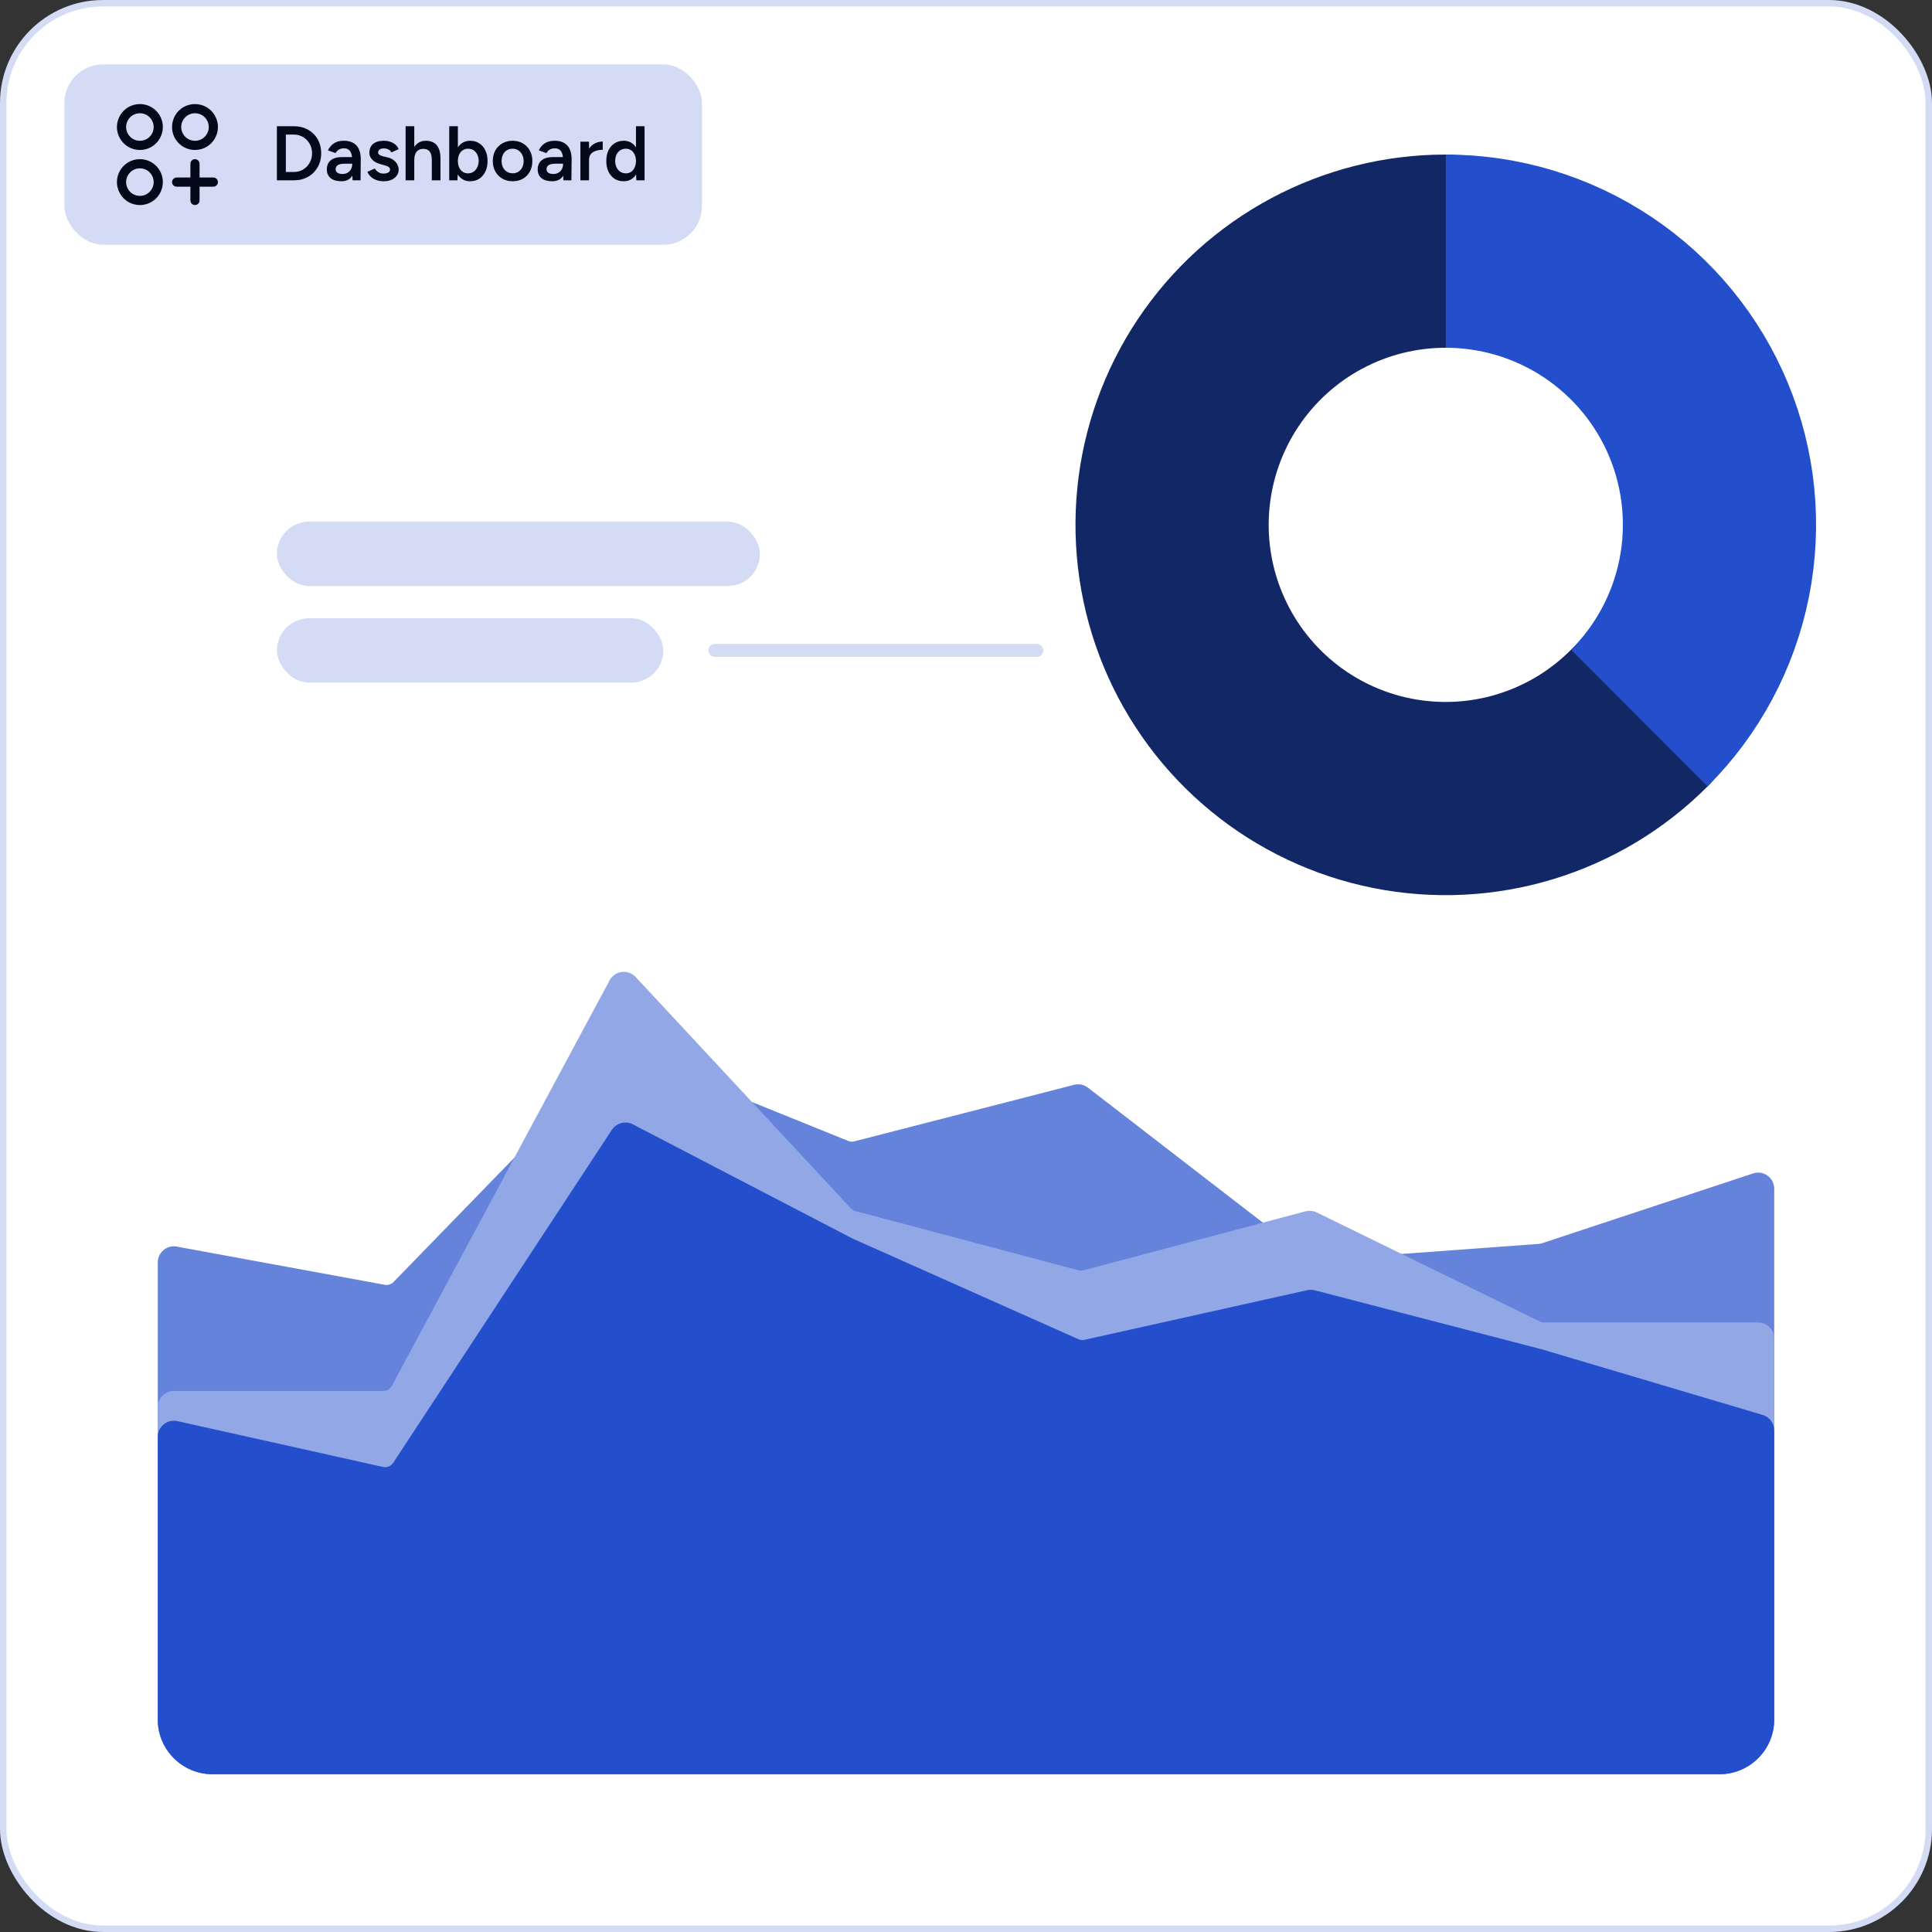
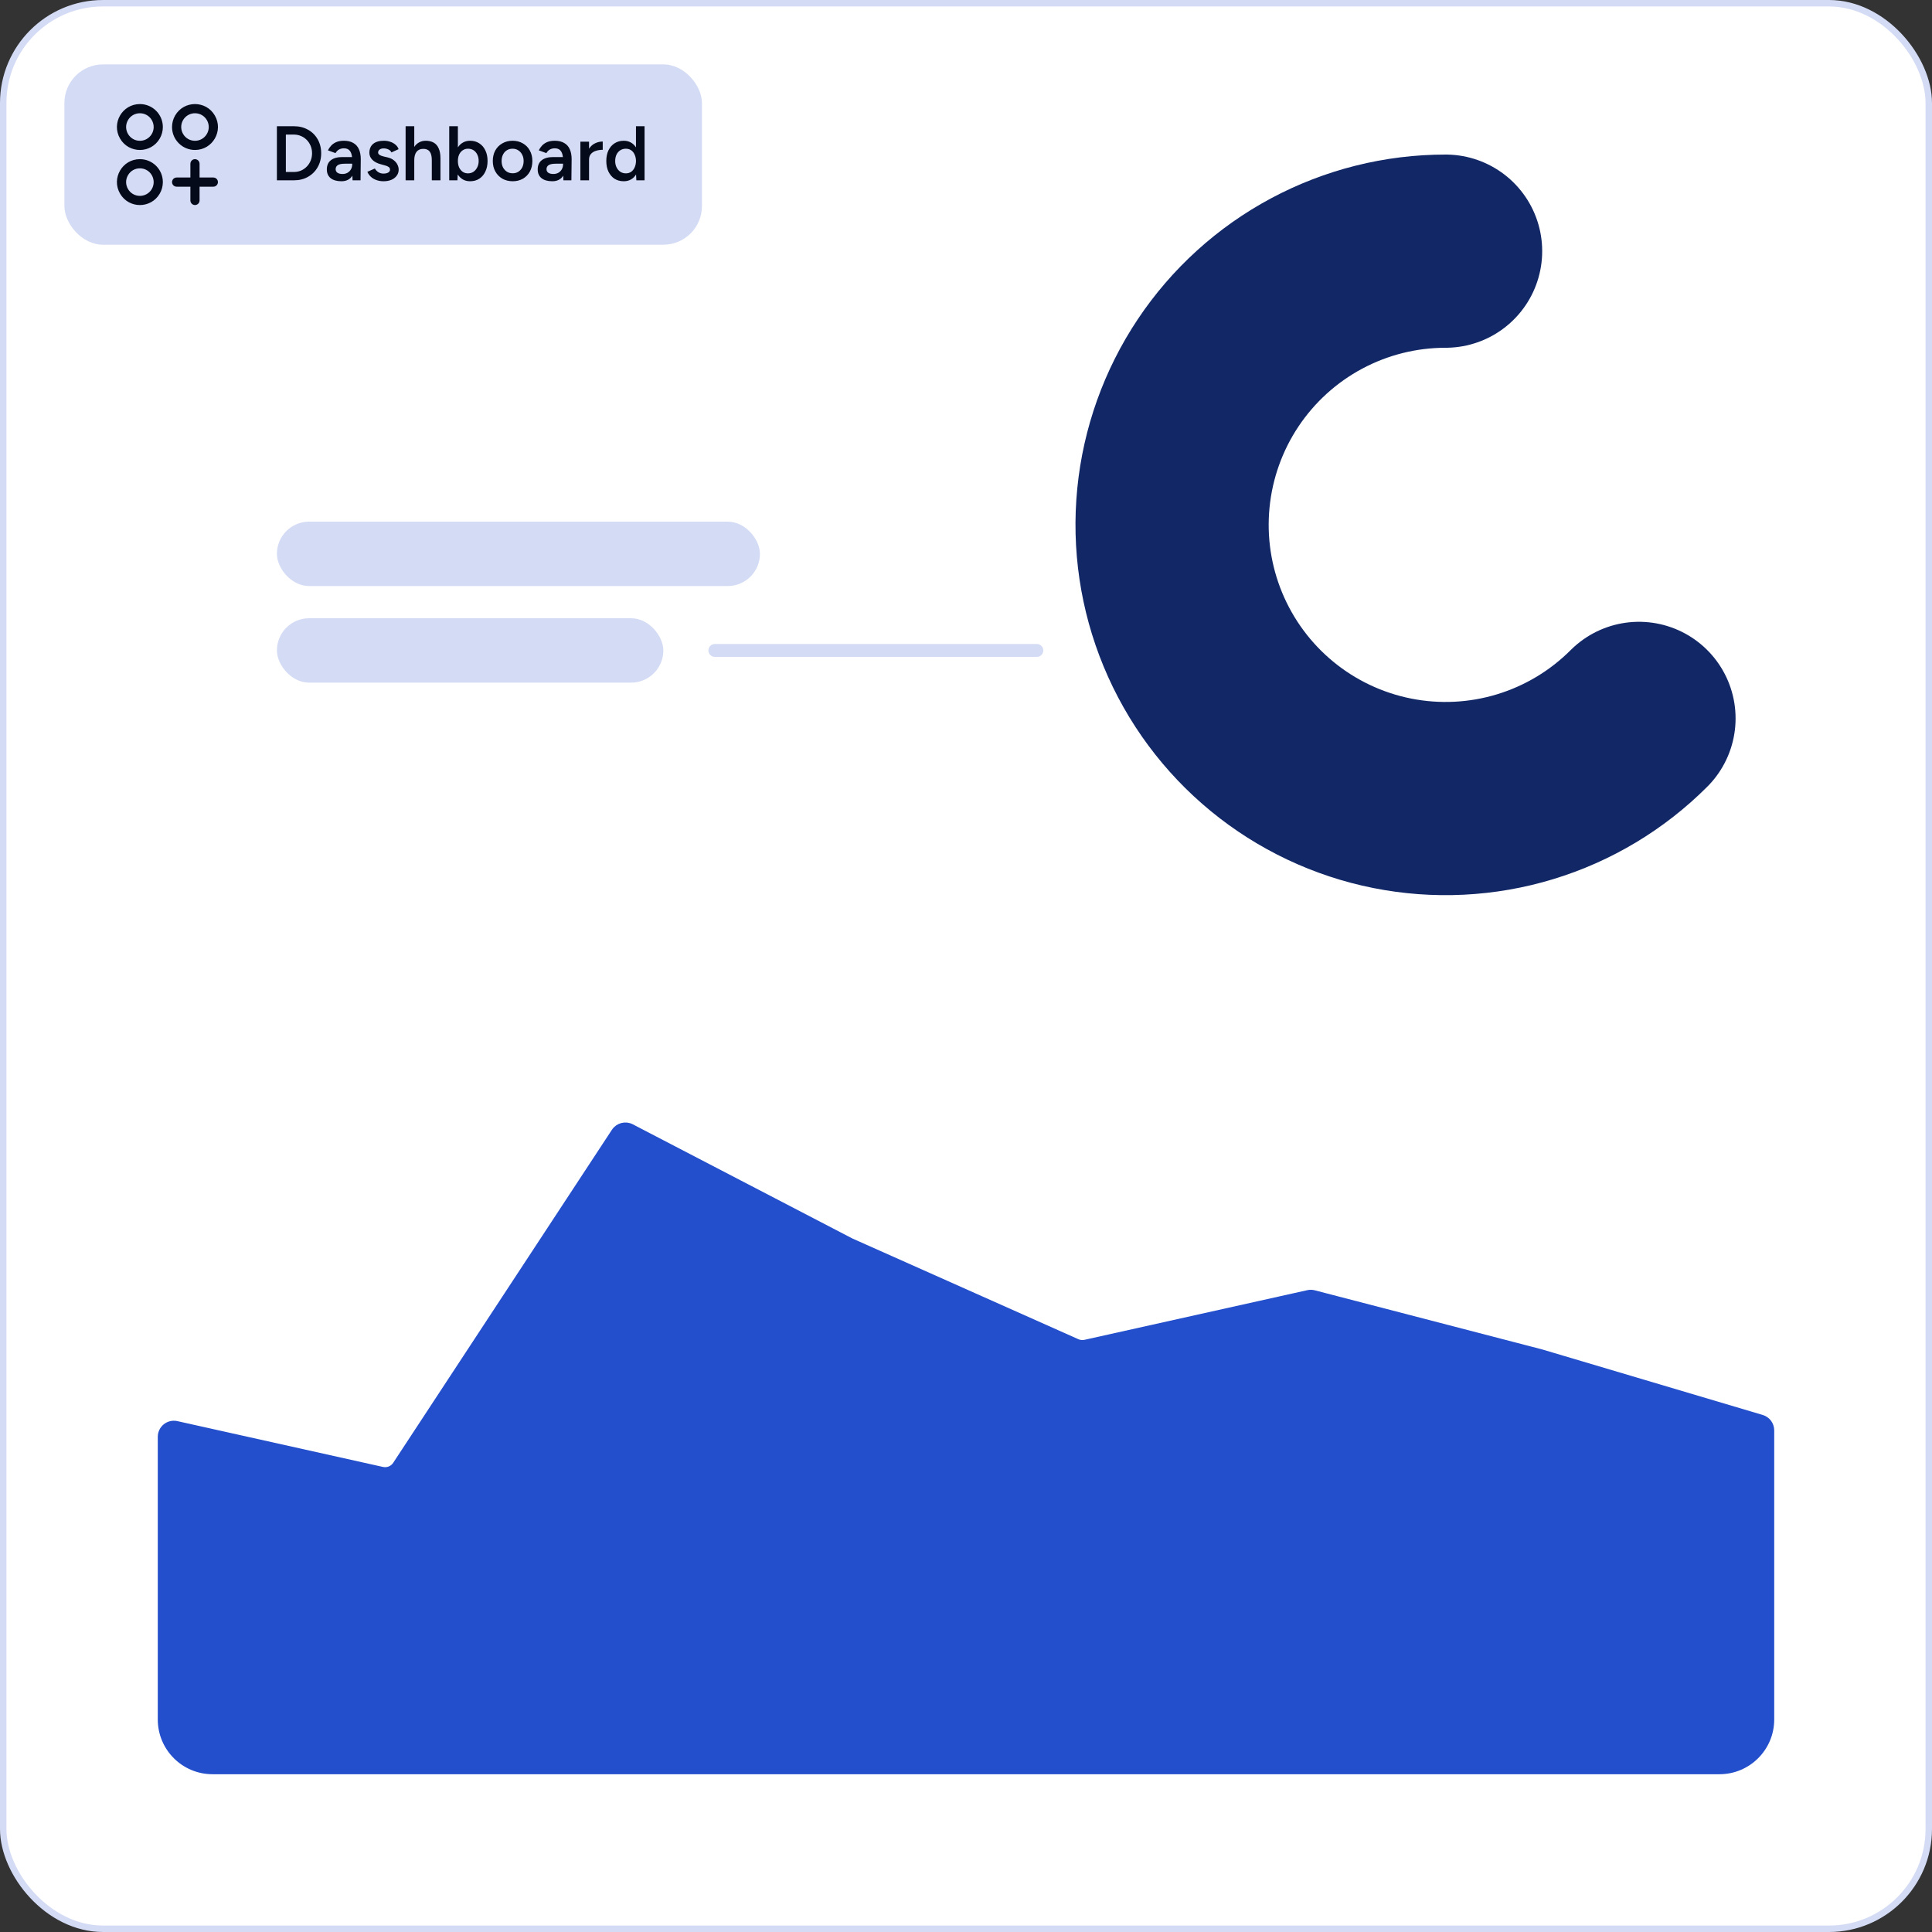
<svg xmlns="http://www.w3.org/2000/svg" width="300" height="300" viewBox="0 0 300 300" fill="none">
  <rect x="0" y="0" width="300" height="300" fill="#333333" stroke="none" />
  <rect x="0.5" y="0.5" width="299" height="299" rx="15.5" fill="white" />
  <rect x="0.5" y="0.5" width="299" height="299" rx="15.5" stroke="#D4DBF5" />
  <path d="M254.5 111.552C249.561 116.494 243.481 120.141 236.798 122.17C230.114 124.199 223.034 124.547 216.184 123.183C209.334 121.82 202.926 118.787 197.527 114.353C192.128 109.919 187.906 104.221 185.233 97.764C182.56 91.307 181.52 84.29 182.205 77.334C182.889 70.379 185.277 63.7 189.157 57.888C193.038 52.077 198.29 47.313 204.45 44.018C210.609 40.724 217.485 39 224.47 39" stroke="#122766" stroke-width="30" stroke-linecap="round" />
-   <path d="M224.5 39C232.906 39 241.123 41.491 248.112 46.157C255.101 50.824 260.548 57.457 263.765 65.217C266.982 72.977 267.823 81.517 266.183 89.755C264.543 97.993 260.496 105.561 254.552 111.5" stroke="#234ECC" stroke-width="30" />
-   <path d="M59.663 199.997L27.361 194.061C26.133 193.836 25 194.779 25 196.028V267C25 271.418 28.582 275 33 275H267C271.418 275 275 271.418 275 267V184.583C275 183.22 273.666 182.256 272.372 182.685L239.521 193.55C239.365 193.601 239.203 193.634 239.039 193.646L204.334 196.196C203.843 196.232 203.356 196.086 202.966 195.785L168.631 169.288C168.143 168.911 167.508 168.781 166.911 168.934L132.78 177.714C132.366 177.82 131.929 177.791 131.533 177.631L97.675 163.945C96.921 163.64 96.058 163.822 95.491 164.405L61.459 199.423C60.994 199.902 60.32 200.117 59.663 199.997Z" fill="#6583DB" stroke="#6583DB" stroke-linejoin="round" />
-   <path d="M59.518 216.489H27C25.895 216.489 25 217.385 25 218.489V267C25 271.418 28.582 275 33 275H267C271.418 275 275 271.418 275 267V207.851C275 206.746 274.105 205.851 273 205.851H239.749C239.444 205.851 239.144 205.782 238.87 205.648L204.242 188.716C203.809 188.504 203.315 188.456 202.85 188.579L168.37 197.736C168.034 197.825 167.68 197.825 167.344 197.736L132.701 188.536C132.336 188.439 132.007 188.241 131.75 187.965L98.332 152.046C97.398 151.043 95.755 151.254 95.106 152.462L61.28 215.436C60.932 216.085 60.255 216.489 59.518 216.489Z" fill="#91A7E6" stroke="#91A7E6" stroke-linejoin="round" />
  <path d="M59.366 228.275L27.435 221.16C26.186 220.882 25 221.832 25 223.112V267C25 271.418 28.582 275 33 275H267C271.418 275 275 271.418 275 267V222.11C275 221.225 274.418 220.445 273.57 220.193L239.286 210.006L204.039 200.843C203.732 200.763 203.41 200.758 203.1 200.827L168.502 208.536C168.083 208.63 167.645 208.586 167.253 208.411L132.143 192.763L98.031 175.027C97.121 174.554 96 174.846 95.437 175.703L61.473 227.421C61.016 228.116 60.177 228.456 59.366 228.275Z" fill="#234ECC" stroke="#234ECC" stroke-linejoin="round" />
  <rect x="10" y="10" width="99" height="28" rx="6" fill="#D4DBF5" />
  <g clip-path="url(#clip0_7_4)">
    <path d="M21.724 16.16C18.98 16.16 17.266 19.13 18.637 21.506C20.009 23.881 23.438 23.881 24.81 21.506C25.123 20.964 25.287 20.349 25.287 19.724C25.287 17.756 23.692 16.16 21.724 16.16ZM21.724 21.862C20.078 21.862 19.049 20.08 19.872 18.654C20.695 17.229 22.753 17.229 23.576 18.654C23.763 18.98 23.862 19.348 23.862 19.724C23.862 20.904 22.905 21.862 21.724 21.862ZM30.276 23.287C33.02 23.287 34.734 20.317 33.363 17.942C31.991 15.566 28.562 15.566 27.19 17.942C26.878 18.484 26.713 19.098 26.713 19.724C26.713 21.692 28.308 23.287 30.276 23.287ZM30.276 17.585C31.922 17.585 32.951 19.367 32.128 20.793C31.305 22.218 29.248 22.218 28.425 20.793C28.237 20.468 28.138 20.099 28.138 19.724C28.138 18.543 29.096 17.585 30.276 17.585ZM21.724 24.713C18.98 24.713 17.266 27.682 18.637 30.058C20.009 32.434 23.438 32.434 24.81 30.058C25.123 29.516 25.287 28.902 25.287 28.276C25.287 26.308 23.692 24.713 21.724 24.713ZM21.724 30.415C20.078 30.415 19.049 28.633 19.872 27.207C20.695 25.782 22.753 25.782 23.576 27.207C23.763 27.532 23.862 27.901 23.862 28.276C23.862 29.457 22.905 30.415 21.724 30.415ZM33.84 28.276C33.84 28.67 33.521 28.989 33.127 28.989H30.989V31.127C30.989 31.676 30.394 32.018 29.919 31.744C29.7 31.616 29.564 31.381 29.564 31.127V28.989H27.426C26.877 28.989 26.535 28.394 26.809 27.919C26.937 27.699 27.171 27.564 27.426 27.564H29.564V25.425C29.564 24.877 30.159 24.534 30.633 24.809C30.853 24.936 30.989 25.171 30.989 25.425V27.564H33.127C33.521 27.564 33.84 27.883 33.84 28.276Z" fill="#040A1A" />
  </g>
  <path d="M42.996 28V19.6H45.636C46.46 19.6 47.188 19.78 47.82 20.14C48.46 20.492 48.96 20.984 49.32 21.616C49.688 22.248 49.872 22.976 49.872 23.8C49.872 24.616 49.688 25.34 49.32 25.972C48.96 26.604 48.46 27.1 47.82 27.46C47.188 27.82 46.46 28 45.636 28H42.996ZM44.388 26.704H45.636C46.028 26.704 46.396 26.632 46.74 26.488C47.084 26.336 47.384 26.128 47.64 25.864C47.896 25.6 48.096 25.292 48.24 24.94C48.384 24.588 48.456 24.208 48.456 23.8C48.456 23.392 48.384 23.012 48.24 22.66C48.096 22.308 47.896 22 47.64 21.736C47.384 21.472 47.084 21.268 46.74 21.124C46.396 20.972 46.028 20.896 45.636 20.896H44.388V26.704ZM53.02 28.144C52.3 28.144 51.74 27.984 51.34 27.664C50.948 27.344 50.752 26.892 50.752 26.308C50.752 25.684 50.96 25.208 51.376 24.88C51.8 24.552 52.388 24.388 53.14 24.388H54.664C54.616 23.948 54.492 23.612 54.292 23.38C54.092 23.148 53.796 23.032 53.404 23.032C53.116 23.032 52.864 23.092 52.648 23.212C52.432 23.332 52.248 23.52 52.096 23.776L50.92 23.344C51.048 23.08 51.216 22.836 51.424 22.612C51.64 22.38 51.908 22.196 52.228 22.06C52.556 21.924 52.948 21.856 53.404 21.856C53.988 21.856 54.476 21.972 54.868 22.204C55.26 22.428 55.548 22.752 55.732 23.176C55.924 23.6 56.02 24.112 56.02 24.712L55.984 28H54.748L54.712 27.268C54.552 27.548 54.328 27.764 54.04 27.916C53.76 28.068 53.42 28.144 53.02 28.144ZM53.188 27.016C53.484 27.016 53.744 26.952 53.968 26.824C54.2 26.688 54.376 26.508 54.496 26.284C54.624 26.06 54.688 25.812 54.688 25.54V25.42H53.572C53.036 25.42 52.66 25.496 52.444 25.648C52.228 25.792 52.12 26 52.12 26.272C52.12 26.504 52.212 26.688 52.396 26.824C52.588 26.952 52.852 27.016 53.188 27.016ZM59.565 28.144C59.165 28.144 58.797 28.084 58.461 27.964C58.125 27.844 57.837 27.676 57.597 27.46C57.357 27.236 57.173 26.976 57.045 26.68L58.209 26.164C58.329 26.388 58.505 26.576 58.737 26.728C58.977 26.88 59.241 26.956 59.529 26.956C59.841 26.956 60.089 26.904 60.273 26.8C60.465 26.688 60.561 26.536 60.561 26.344C60.561 26.16 60.489 26.02 60.345 25.924C60.201 25.82 59.997 25.736 59.733 25.672L59.169 25.516C58.601 25.372 58.157 25.144 57.837 24.832C57.517 24.512 57.357 24.148 57.357 23.74C57.357 23.14 57.549 22.676 57.933 22.348C58.325 22.02 58.885 21.856 59.613 21.856C59.981 21.856 60.317 21.912 60.621 22.024C60.933 22.128 61.201 22.28 61.425 22.48C61.649 22.672 61.805 22.9 61.893 23.164L60.777 23.668C60.697 23.468 60.545 23.316 60.321 23.212C60.097 23.1 59.849 23.044 59.577 23.044C59.305 23.044 59.093 23.104 58.941 23.224C58.789 23.336 58.713 23.496 58.713 23.704C58.713 23.824 58.781 23.936 58.917 24.04C59.053 24.136 59.249 24.216 59.505 24.28L60.213 24.448C60.605 24.544 60.925 24.696 61.173 24.904C61.421 25.104 61.605 25.332 61.725 25.588C61.845 25.836 61.905 26.088 61.905 26.344C61.905 26.704 61.801 27.02 61.593 27.292C61.393 27.564 61.117 27.776 60.765 27.928C60.413 28.072 60.013 28.144 59.565 28.144ZM62.983 28V19.6H64.327V22.816C64.527 22.504 64.779 22.268 65.083 22.108C65.387 21.94 65.731 21.856 66.115 21.856C66.587 21.856 66.995 21.952 67.339 22.144C67.683 22.336 67.943 22.636 68.119 23.044C68.303 23.444 68.395 23.968 68.395 24.616V28H67.051V24.928C67.051 24.448 66.995 24.08 66.883 23.824C66.771 23.56 66.615 23.376 66.415 23.272C66.223 23.168 65.999 23.116 65.743 23.116C65.287 23.108 64.935 23.256 64.687 23.56C64.447 23.864 64.327 24.3 64.327 24.868V28H62.983ZM72.996 28.144C72.572 28.144 72.2 28.052 71.88 27.868C71.56 27.684 71.292 27.424 71.076 27.088L71.028 28H69.756V19.6H71.1V22.888C71.308 22.56 71.572 22.308 71.892 22.132C72.212 21.948 72.58 21.856 72.996 21.856C73.54 21.856 74.012 21.988 74.412 22.252C74.82 22.508 75.136 22.872 75.36 23.344C75.592 23.808 75.708 24.36 75.708 25C75.708 25.632 75.592 26.184 75.36 26.656C75.136 27.128 74.82 27.496 74.412 27.76C74.012 28.016 73.54 28.144 72.996 28.144ZM72.66 26.92C72.98 26.92 73.264 26.84 73.512 26.68C73.76 26.512 73.956 26.284 74.1 25.996C74.252 25.708 74.328 25.376 74.328 25C74.328 24.624 74.256 24.292 74.112 24.004C73.976 23.716 73.784 23.492 73.536 23.332C73.288 23.172 73 23.092 72.672 23.092C72.368 23.092 72.096 23.172 71.856 23.332C71.616 23.492 71.428 23.716 71.292 24.004C71.164 24.292 71.1 24.624 71.1 25C71.1 25.376 71.164 25.708 71.292 25.996C71.428 26.284 71.612 26.512 71.844 26.68C72.084 26.84 72.356 26.92 72.66 26.92ZM79.617 28.144C79.017 28.144 78.481 28.012 78.009 27.748C77.545 27.476 77.181 27.104 76.917 26.632C76.653 26.16 76.521 25.616 76.521 25C76.521 24.384 76.649 23.84 76.905 23.368C77.169 22.896 77.533 22.528 77.997 22.264C78.461 21.992 78.993 21.856 79.593 21.856C80.193 21.856 80.725 21.992 81.189 22.264C81.653 22.528 82.013 22.896 82.269 23.368C82.533 23.84 82.665 24.384 82.665 25C82.665 25.616 82.537 26.16 82.281 26.632C82.025 27.104 81.665 27.476 81.201 27.748C80.737 28.012 80.209 28.144 79.617 28.144ZM79.617 26.908C79.945 26.908 80.237 26.828 80.493 26.668C80.749 26.5 80.949 26.276 81.093 25.996C81.237 25.708 81.309 25.376 81.309 25C81.309 24.624 81.233 24.296 81.081 24.016C80.937 23.728 80.737 23.504 80.481 23.344C80.225 23.176 79.929 23.092 79.593 23.092C79.257 23.092 78.961 23.172 78.705 23.332C78.449 23.492 78.249 23.716 78.105 24.004C77.961 24.292 77.889 24.624 77.889 25C77.889 25.376 77.961 25.708 78.105 25.996C78.257 26.276 78.461 26.5 78.717 26.668C78.981 26.828 79.281 26.908 79.617 26.908ZM85.762 28.144C85.042 28.144 84.482 27.984 84.082 27.664C83.69 27.344 83.494 26.892 83.494 26.308C83.494 25.684 83.702 25.208 84.118 24.88C84.542 24.552 85.13 24.388 85.882 24.388H87.406C87.358 23.948 87.234 23.612 87.034 23.38C86.834 23.148 86.538 23.032 86.146 23.032C85.858 23.032 85.606 23.092 85.39 23.212C85.174 23.332 84.99 23.52 84.838 23.776L83.662 23.344C83.79 23.08 83.958 22.836 84.166 22.612C84.382 22.38 84.65 22.196 84.97 22.06C85.298 21.924 85.69 21.856 86.146 21.856C86.73 21.856 87.218 21.972 87.61 22.204C88.002 22.428 88.29 22.752 88.474 23.176C88.666 23.6 88.762 24.112 88.762 24.712L88.726 28H87.49L87.454 27.268C87.294 27.548 87.07 27.764 86.782 27.916C86.502 28.068 86.162 28.144 85.762 28.144ZM85.93 27.016C86.226 27.016 86.486 26.952 86.71 26.824C86.942 26.688 87.118 26.508 87.238 26.284C87.366 26.06 87.43 25.812 87.43 25.54V25.42H86.314C85.778 25.42 85.402 25.496 85.186 25.648C84.97 25.792 84.862 26 84.862 26.272C84.862 26.504 84.954 26.688 85.138 26.824C85.33 26.952 85.594 27.016 85.93 27.016ZM90.123 28V22H91.467V23.092C91.707 22.716 92.019 22.436 92.403 22.252C92.787 22.068 93.183 21.976 93.591 21.976V23.26C93.223 23.26 92.875 23.312 92.547 23.416C92.227 23.512 91.967 23.672 91.767 23.896C91.567 24.12 91.467 24.416 91.467 24.784V28H90.123ZM96.858 28.144C96.314 28.144 95.838 28.016 95.43 27.76C95.03 27.496 94.714 27.128 94.482 26.656C94.258 26.184 94.146 25.632 94.146 25C94.146 24.36 94.258 23.808 94.482 23.344C94.714 22.872 95.03 22.508 95.43 22.252C95.838 21.988 96.314 21.856 96.858 21.856C97.274 21.856 97.642 21.948 97.962 22.132C98.282 22.308 98.546 22.56 98.754 22.888V19.6H100.086V28H98.814L98.766 27.088C98.566 27.424 98.302 27.684 97.974 27.868C97.654 28.052 97.282 28.144 96.858 28.144ZM97.194 26.92C97.49 26.92 97.754 26.844 97.986 26.692C98.218 26.532 98.398 26.316 98.526 26.044C98.662 25.764 98.738 25.444 98.754 25.084V24.916C98.738 24.556 98.662 24.24 98.526 23.968C98.398 23.688 98.218 23.472 97.986 23.32C97.754 23.168 97.486 23.092 97.182 23.092C96.862 23.092 96.574 23.172 96.318 23.332C96.07 23.492 95.874 23.716 95.73 24.004C95.594 24.292 95.526 24.624 95.526 25C95.526 25.376 95.598 25.708 95.742 25.996C95.886 26.284 96.082 26.512 96.33 26.68C96.586 26.84 96.874 26.92 97.194 26.92Z" fill="#040A1A" />
  <line x1="111" y1="101" x2="161" y2="101" stroke="#D4DBF5" stroke-width="2" stroke-linecap="round" />
  <rect x="43" y="81" width="75" height="10" rx="5" fill="#D4DBF5" />
  <rect x="43" y="96" width="60" height="10" rx="5" fill="#D4DBF5" />
  <defs>
    <clipPath id="clip0_7_4">
      <rect width="16" height="16" fill="white" transform="translate(18 16)" />
    </clipPath>
  </defs>
</svg>